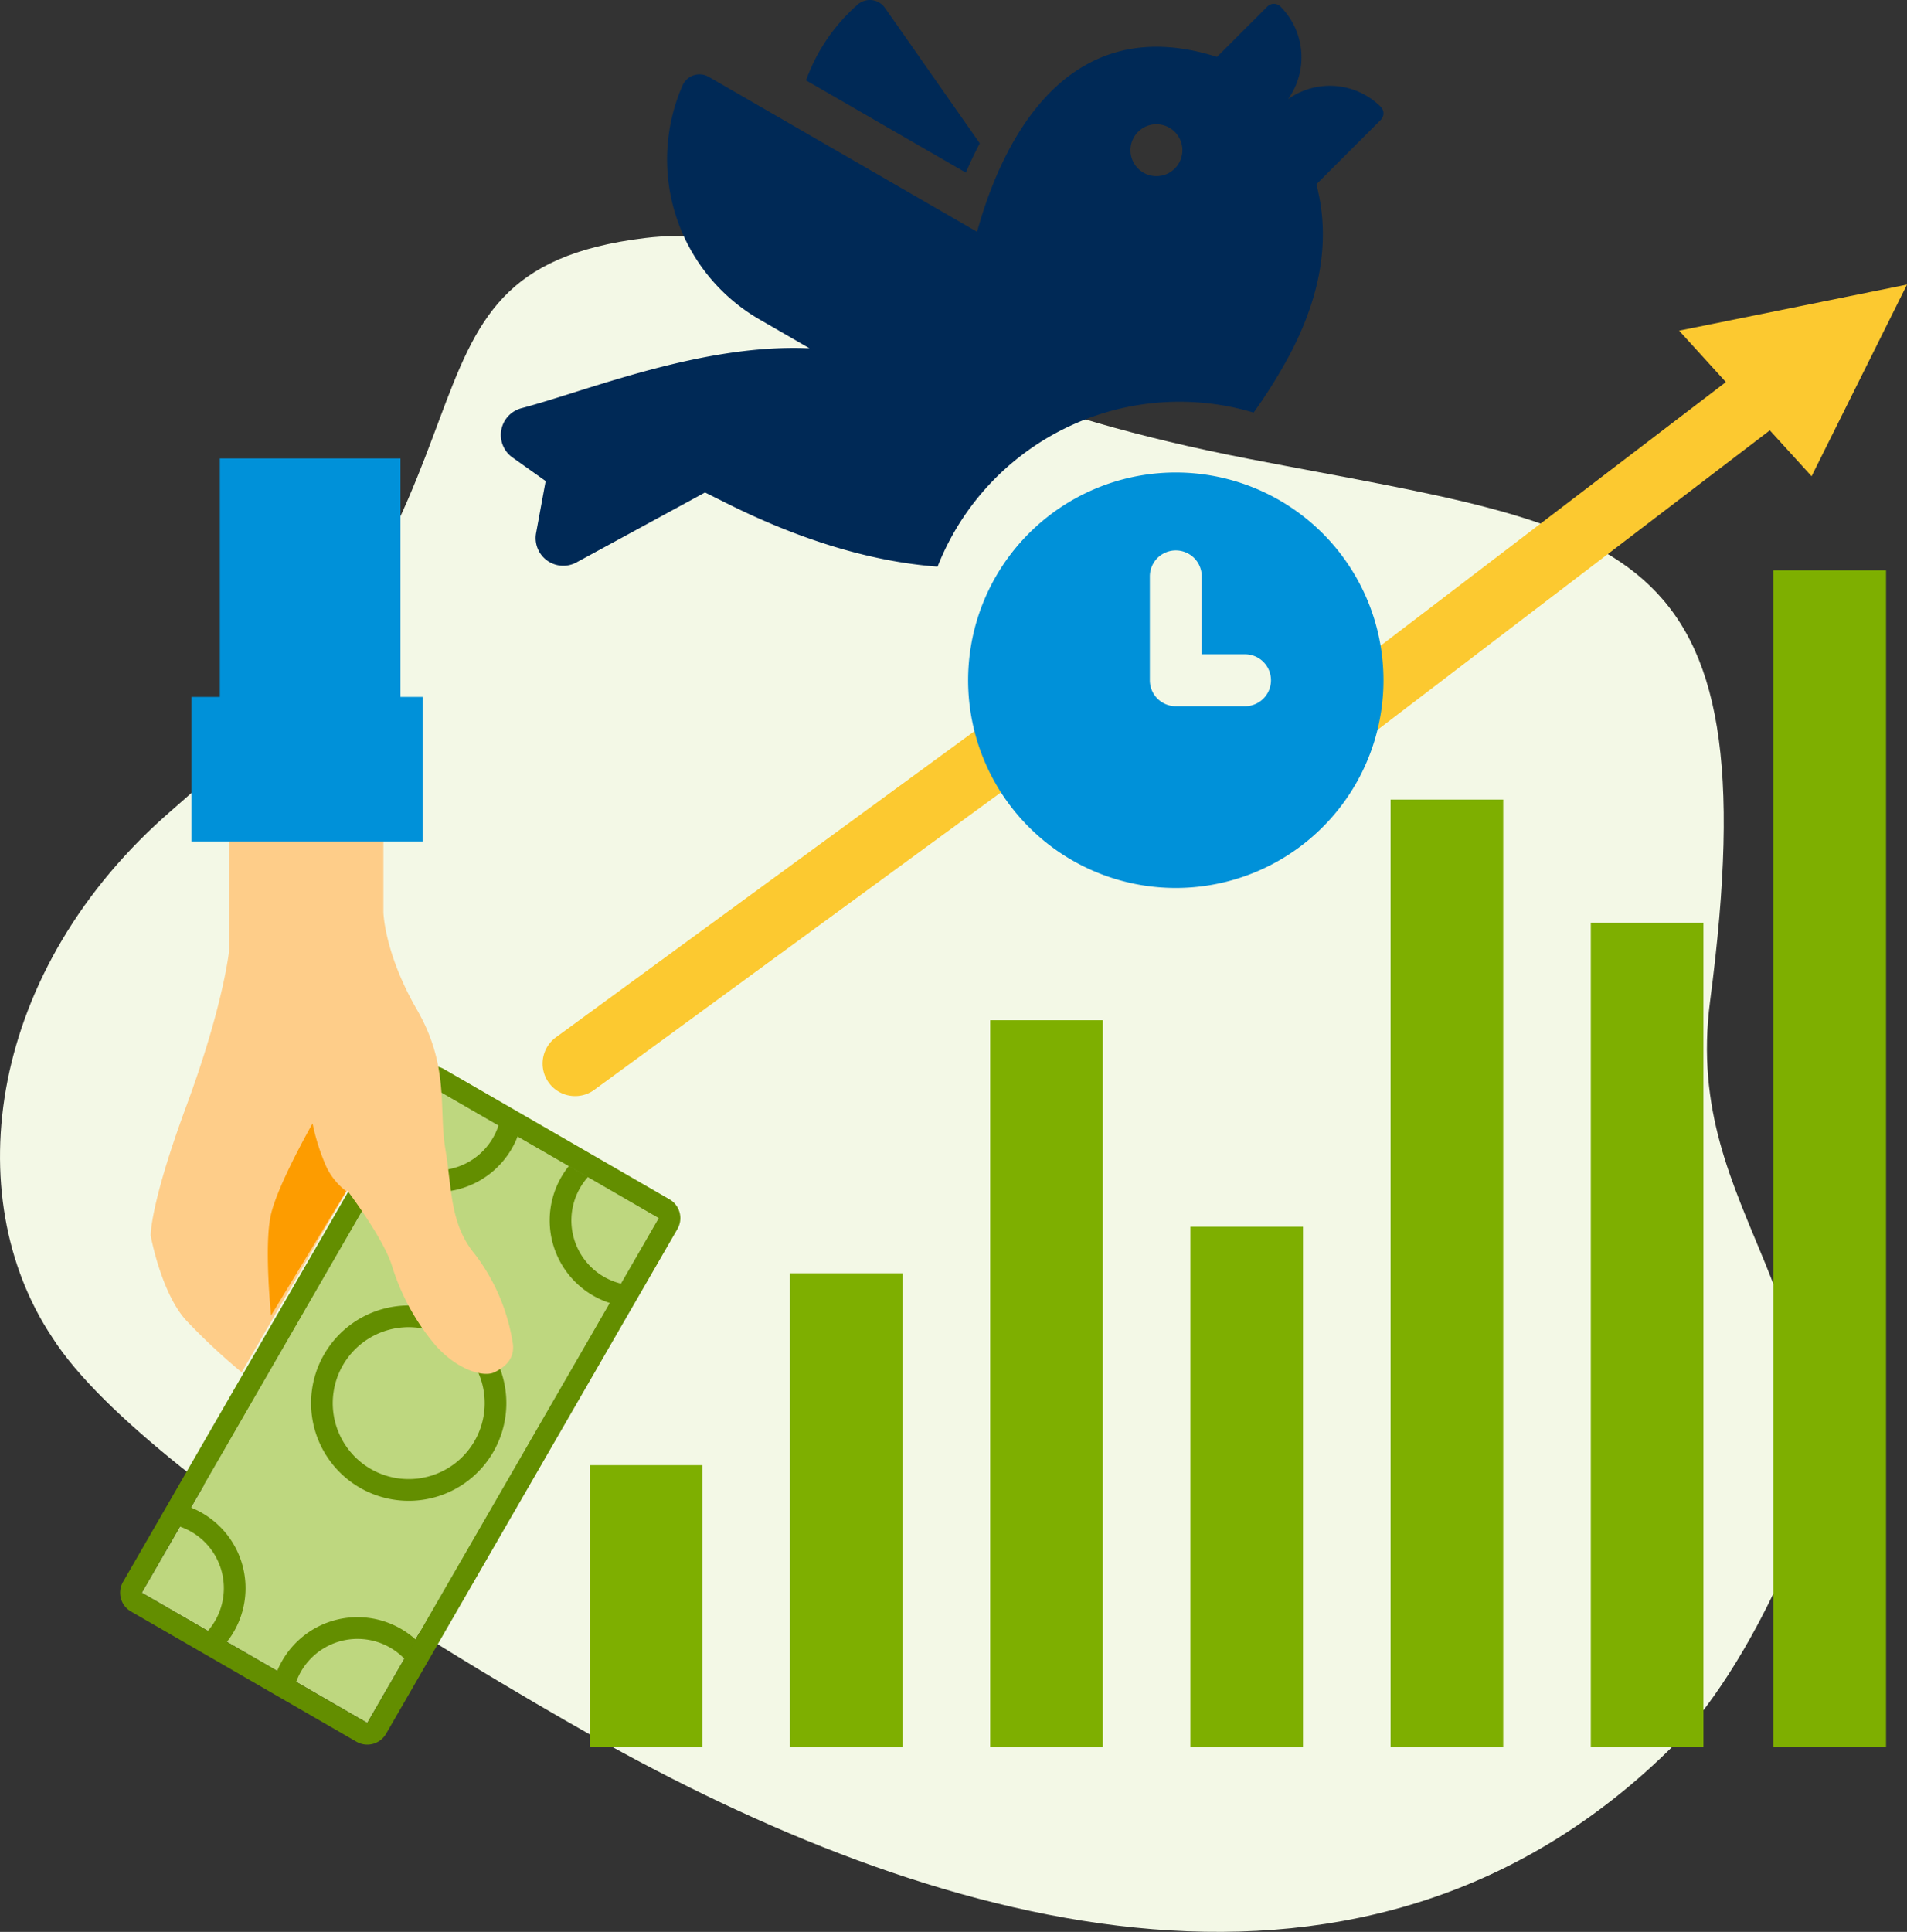
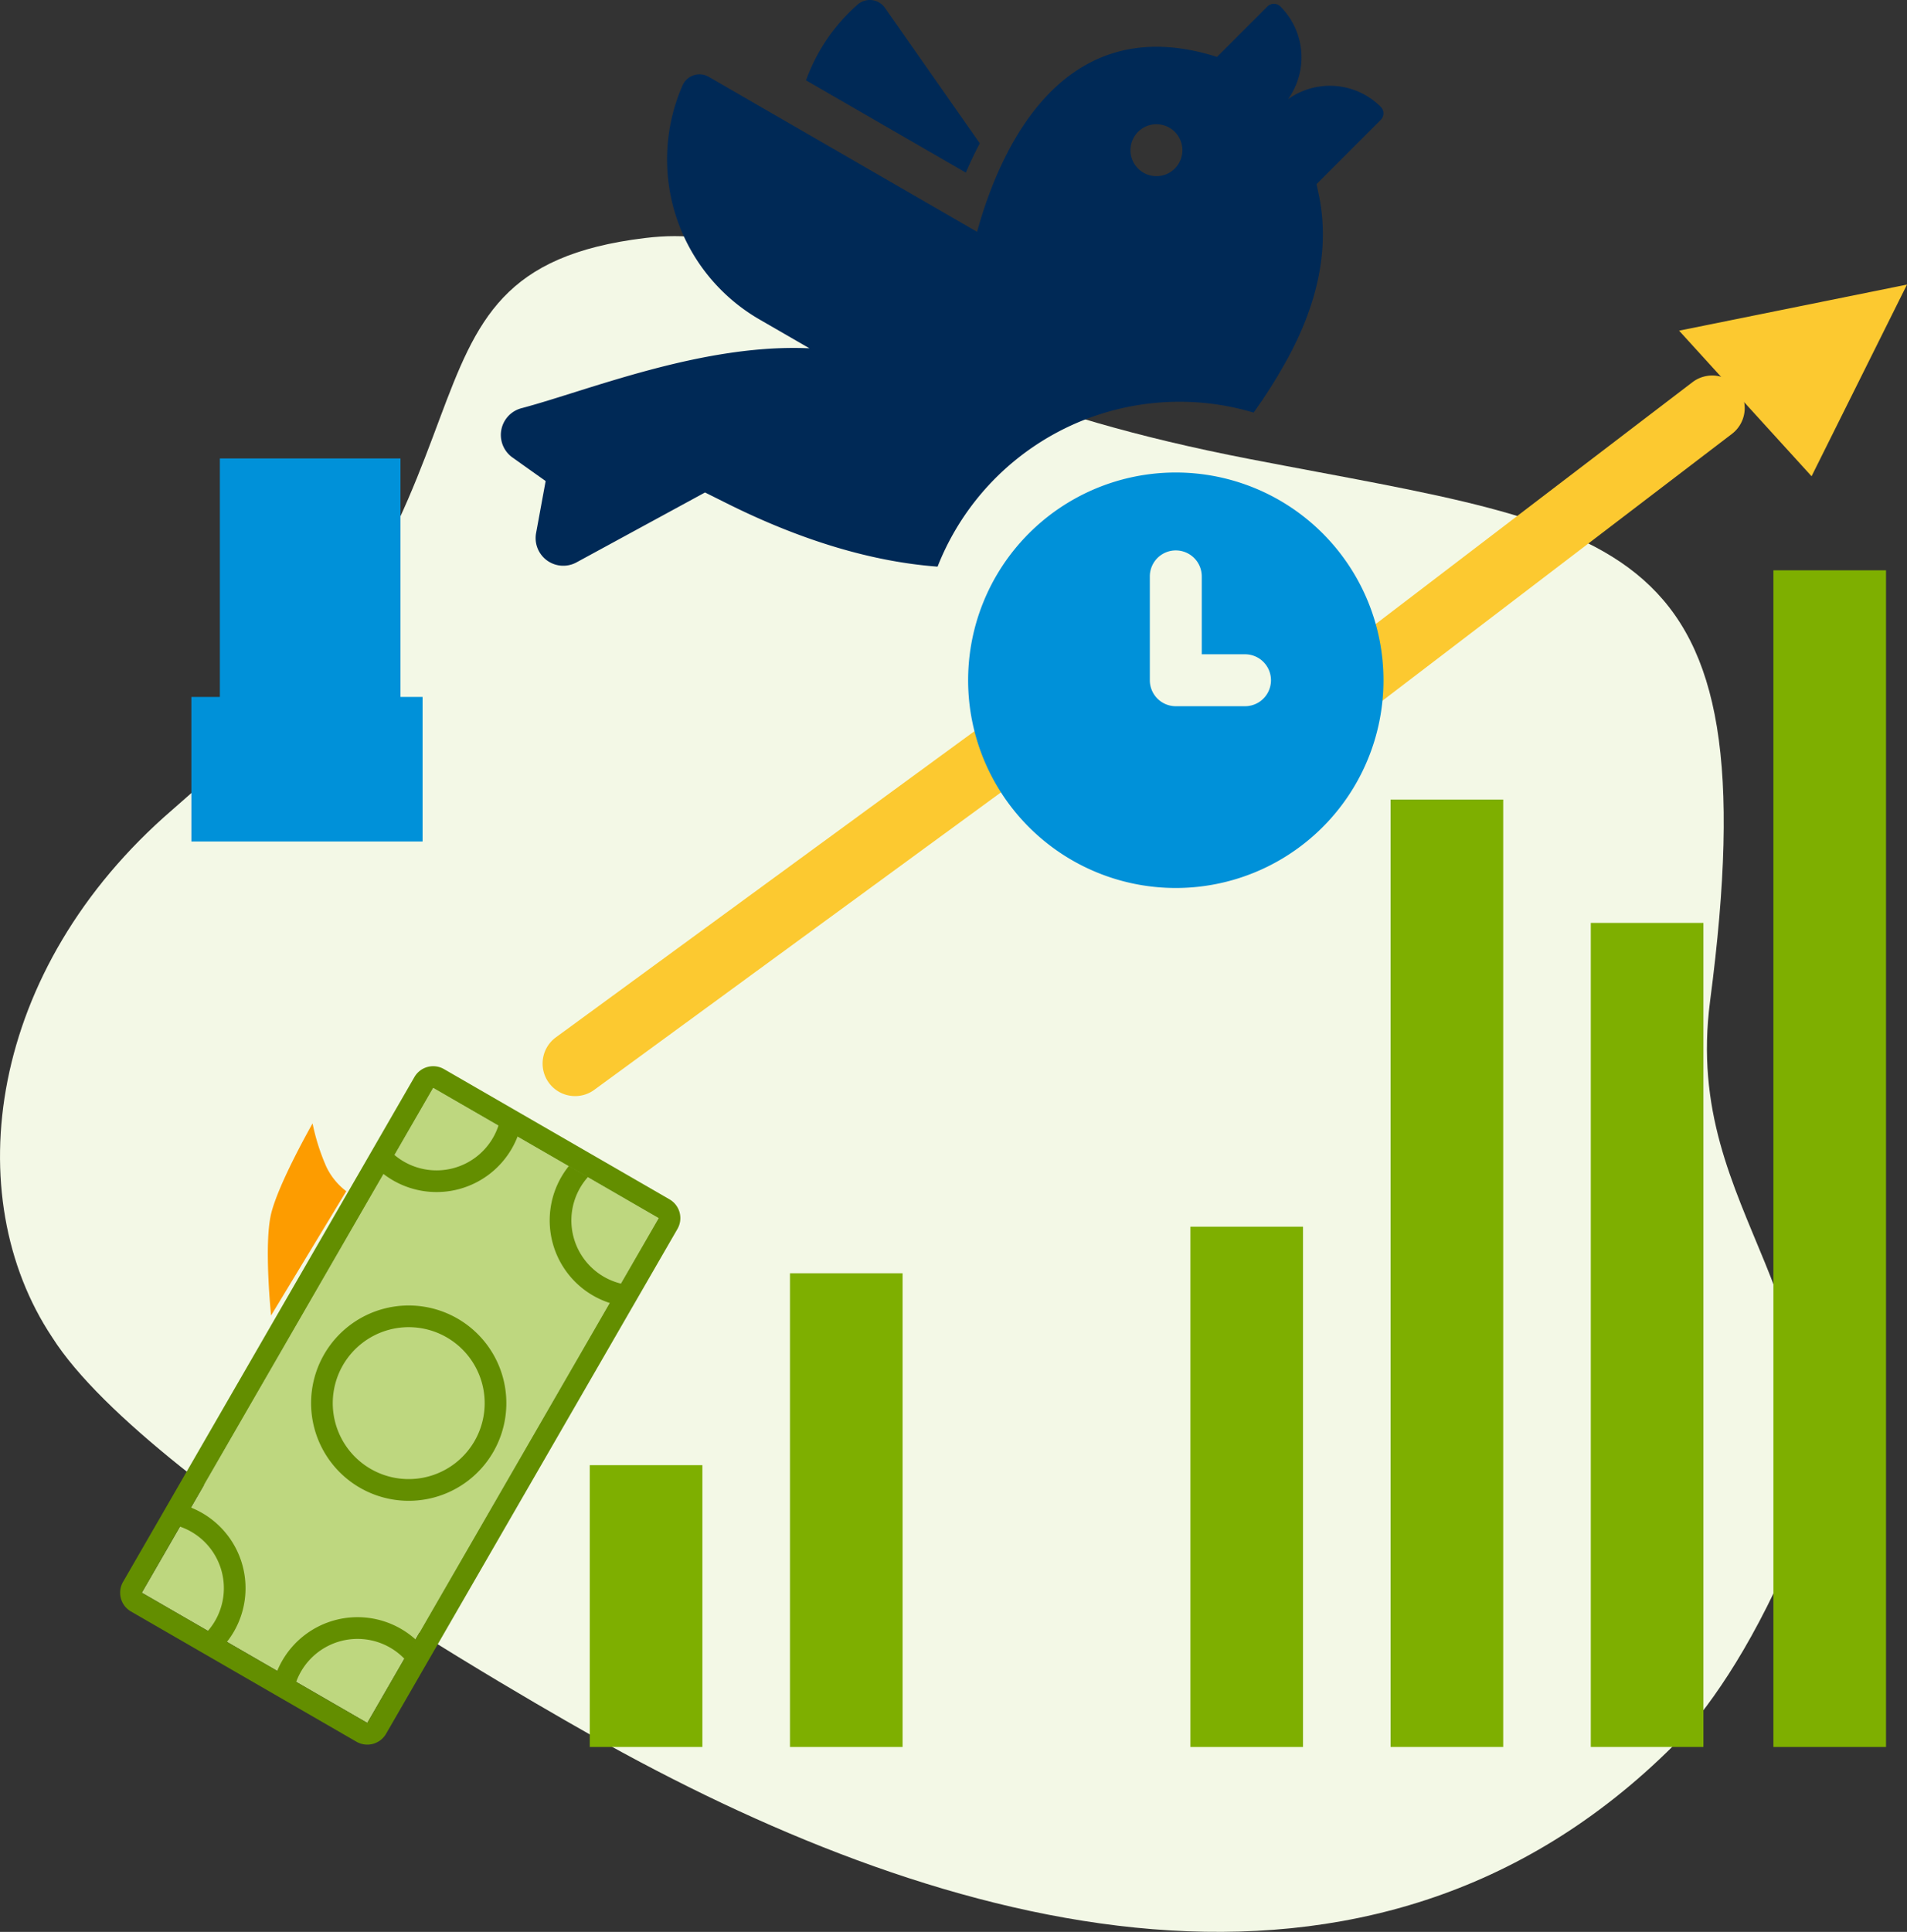
<svg xmlns="http://www.w3.org/2000/svg" width="263.953" height="267.315" viewBox="0 0 263.953 267.315">
  <rect x="0" y="0" width="263.953" height="267.315" fill="#333333" stroke="none" />
  <defs>
    <style>.a{fill:none;stroke:#638e00;stroke-width:3px;}.b{fill:#f3f8e6;}.c{fill:#7eaf00;}.d{fill:#fcc930;}.e{fill:#0091d9;}.f{fill:#002956;}.g{fill:#bed77f;}.h{fill:#638e00;}.i{clip-path:url(#a);}.j{clip-path:url(#b);}.k{clip-path:url(#c);}.l{clip-path:url(#d);}.m{fill:#fecd89;}.n{fill:#fd9c00;}</style>
    <clipPath id="a">
      <path class="a" d="M531.584-7840.566H512.325v21.078h17.288Z" transform="translate(-512.325 7840.566)" />
    </clipPath>
    <clipPath id="b">
      <path class="a" d="M512.325-7840.568h19.547v21.081H514.326Z" transform="translate(-512.325 7840.568)" />
    </clipPath>
    <clipPath id="c">
      <path class="a" d="M531.584-7818.668H512.325v-21.9h17.288Z" transform="translate(-512.325 7840.568)" />
    </clipPath>
    <clipPath id="d">
      <path class="a" d="M512.325-7818.546h19.447v-22.021H514.315Z" transform="translate(-512.325 7840.566)" />
    </clipPath>
  </defs>
  <g transform="translate(-676.51 -641.361)">
    <path class="b" d="M7.218,152.362C-5.8,132.812-1.753,101.454,23.851,79.378,74.428,35.768,50.172,5.009,89.256.264,112.773-2.591,108.538,18.389,173,30.849c51.71,10,72.286,9.538,63.7,74.974-3.965,30.215,20.524,40.884,11.142,76.794-5.814,13.462-11.721,21.523-16.185,26.223-42.3,42.16-100.793,25.686-147.461-.092,0,0-63.309-34.777-76.978-56.387" transform="translate(676.51 674.036)" />
    <g transform="translate(-823 9093.674)">
-       <rect class="c" width="15.588" height="100.563" transform="translate(1636.563 -8311.146)" />
      <rect class="c" width="15.588" height="71.993" transform="translate(1664.274 -8282.575)" />
      <rect class="c" width="15.588" height="65.546" transform="translate(1608.852 -8276.13)" />
      <rect class="c" width="15.588" height="38.992" transform="translate(1581.141 -8249.576)" />
      <rect class="c" width="15.588" height="131.091" transform="translate(1691.985 -8341.676)" />
      <rect class="c" width="15.588" height="162.816" transform="translate(1744.971 -8373.399)" />
      <rect class="c" width="15.588" height="114.025" transform="translate(1719.696 -8324.61)" />
-       <path class="d" d="M1584.115-8306.646a4.494,4.494,0,0,1-3.636-1.844,4.5,4.5,0,0,1,.977-6.289l64.868-47.43a4.5,4.5,0,0,1,4.932-.249l20.255,11.879,72.192-55.1a4.5,4.5,0,0,1,6.307.847,4.5,4.5,0,0,1-.847,6.308l-74.593,56.928a4.5,4.5,0,0,1-5.006.3L1649.25-8353.2l-62.484,45.687A4.483,4.483,0,0,1,1584.115-8306.646Z" transform="translate(-5 6)" />
+       <path class="d" d="M1584.115-8306.646a4.494,4.494,0,0,1-3.636-1.844,4.5,4.5,0,0,1,.977-6.289l64.868-47.43l20.255,11.879,72.192-55.1a4.5,4.5,0,0,1,6.307.847,4.5,4.5,0,0,1-.847,6.308l-74.593,56.928a4.5,4.5,0,0,1-5.006.3L1649.25-8353.2l-62.484,45.687A4.483,4.483,0,0,1,1584.115-8306.646Z" transform="translate(-5 6)" />
      <path class="d" d="M1731.916-8406.558l18.338,20.146,13.209-26.524Z" />
    </g>
    <path class="e" d="M220.469,65.156A28.745,28.745,0,1,0,249.214,93.9,28.745,28.745,0,0,0,220.469,65.156Zm9.582,32.338h-9.582a3.593,3.593,0,0,1-3.593-3.593V79.529a3.593,3.593,0,1,1,7.186,0V90.308h5.989a3.593,3.593,0,1,1,0,7.186Z" transform="translate(618.786 641.586)" />
    <g transform="translate(-116 -162.42)">
      <path class="f" d="M190.487,19.836,177.359,1.088a2.563,2.563,0,0,0-3.8-.442,25.415,25.415,0,0,0-7.125,10.472l22.121,12.771q.882-2.065,1.93-4.053Z" transform="translate(737.64 803.78)" />
      <path class="f" d="M93.9,67.184a35.812,35.812,0,0,1,10.29,1.5,72.687,72.687,0,0,0,4.528-7.149c4.5-8.105,6.01-15.872,4.479-23.084L112.9,37.07l8.891-8.891a1.272,1.272,0,0,0,0-1.8h0a9.958,9.958,0,0,0-12.829-1.062A9.957,9.957,0,0,0,107.9,12.489a1.272,1.272,0,0,0-1.8,0L99.123,19.47c-21.568-6.878-30.169,13.159-33.207,24.2L28.77,22.221a2.561,2.561,0,0,0-3.625,1.195A25.565,25.565,0,0,0,35.789,55.789l6.927,4c-14.824-.685-30.7,5.865-39.864,8.289A3.826,3.826,0,0,0,1.615,74.9L6.2,78.156l-1.324,7.2a3.828,3.828,0,0,0,5.594,4.054L28.26,79.736,31.192,81.2c10.34,5.17,20.16,8.12,29.256,8.8A35.991,35.991,0,0,1,93.9,67.184Zm-3.159-38.4a3.593,3.593,0,1,1-3.593,3.593A3.593,3.593,0,0,1,90.742,28.782Z" transform="translate(861.834 792.188)" />
    </g>
    <g transform="translate(23 5.797)">
      <g transform="translate(673 855.95) rotate(-60)">
        <rect class="g" width="80.659" height="36.039" transform="translate(0.07 0.12)" />
        <path class="h" d="M0,0V36.039H80.659V0H0M0-3H80.659a3,3,0,0,1,3,3V36.039a3,3,0,0,1-3,3H0a3,3,0,0,1-3-3V0A3,3,0,0,1,0-3Z" transform="translate(0.07 0.12)" />
        <path class="h" d="M12.013-1.5A13.513,13.513,0,0,1,25.526,12.013,13.513,13.513,0,0,1,12.013,25.526,13.513,13.513,0,0,1-1.5,12.013,13.513,13.513,0,0,1,12.013-1.5Zm0,24.026A10.513,10.513,0,1,0,1.5,12.013,10.525,10.525,0,0,0,12.013,22.526Z" transform="translate(29.245 6.985)" />
        <g class="i" transform="translate(0 0.001)">
          <path class="h" d="M12.013,3a9.013,9.013,0,1,0,9.013,9.013A9.023,9.023,0,0,0,12.013,3m0-3A12.013,12.013,0,1,1,0,12.013,12.013,12.013,0,0,1,12.013,0Z" transform="translate(-10.227 -10.178)" />
        </g>
        <g class="j" transform="translate(61.286 0.001)">
          <path class="h" d="M12.025,3a9.025,9.025,0,1,0,9.025,9.025A9.035,9.035,0,0,0,12.025,3m0-3A12.025,12.025,0,1,1,0,12.025,12.025,12.025,0,0,1,12.025,0Z" transform="translate(5.583 -10.309)" />
        </g>
        <g class="k" transform="translate(0 14.316)">
          <path class="h" d="M12.024,3a9.024,9.024,0,1,0,9.024,9.024A9.035,9.035,0,0,0,12.024,3m0-3A12.024,12.024,0,1,1,0,12.024,12.024,12.024,0,0,1,12.024,0Z" transform="translate(-10.372 7.339)" />
        </g>
        <g class="l" transform="translate(61.331 14.316)">
          <path class="h" d="M12.007,3a9.006,9.006,0,1,0,9.007,9.006A9.017,9.017,0,0,0,12.007,3m0-3A12.006,12.006,0,1,1,0,12.006,12.006,12.006,0,0,1,12.007,0Z" transform="translate(5.577 7.33)" />
        </g>
      </g>
-       <path class="m" d="M1103.225-9426.107v15.183s-.759,7.573-5.888,21.437-4.966,18.041-4.966,18.041,1.45,8,4.966,11.775a86.4,86.4,0,0,0,7.626,7.122l14.605-25.166s4.763,6.237,6.131,10.223a31.3,31.3,0,0,0,6.009,11.117c3.069,3.521,6.737,4.551,8.232,3.826s2.762-1.84,2.574-3.826a27.165,27.165,0,0,0-5.235-12.467c-3.521-4.24-3.17-8.921-4.121-14.575s.6-11.452-3.945-19.326-4.634-13.494-4.634-13.494v-9.869Z" transform="translate(-418 10178)" />
      <path class="n" d="M1114.773-9386.985s-4.734,8.29-5.743,12.528,0,14.049,0,14.049l10.408-17.2a9.219,9.219,0,0,1-2.77-3.408A29.517,29.517,0,0,1,1114.773-9386.985Z" transform="translate(-418 10178)" />
      <rect class="e" width="32" height="20" transform="translate(680 732)" />
      <rect class="e" width="25" height="35" transform="translate(683.942 699)" />
    </g>
  </g>
</svg>